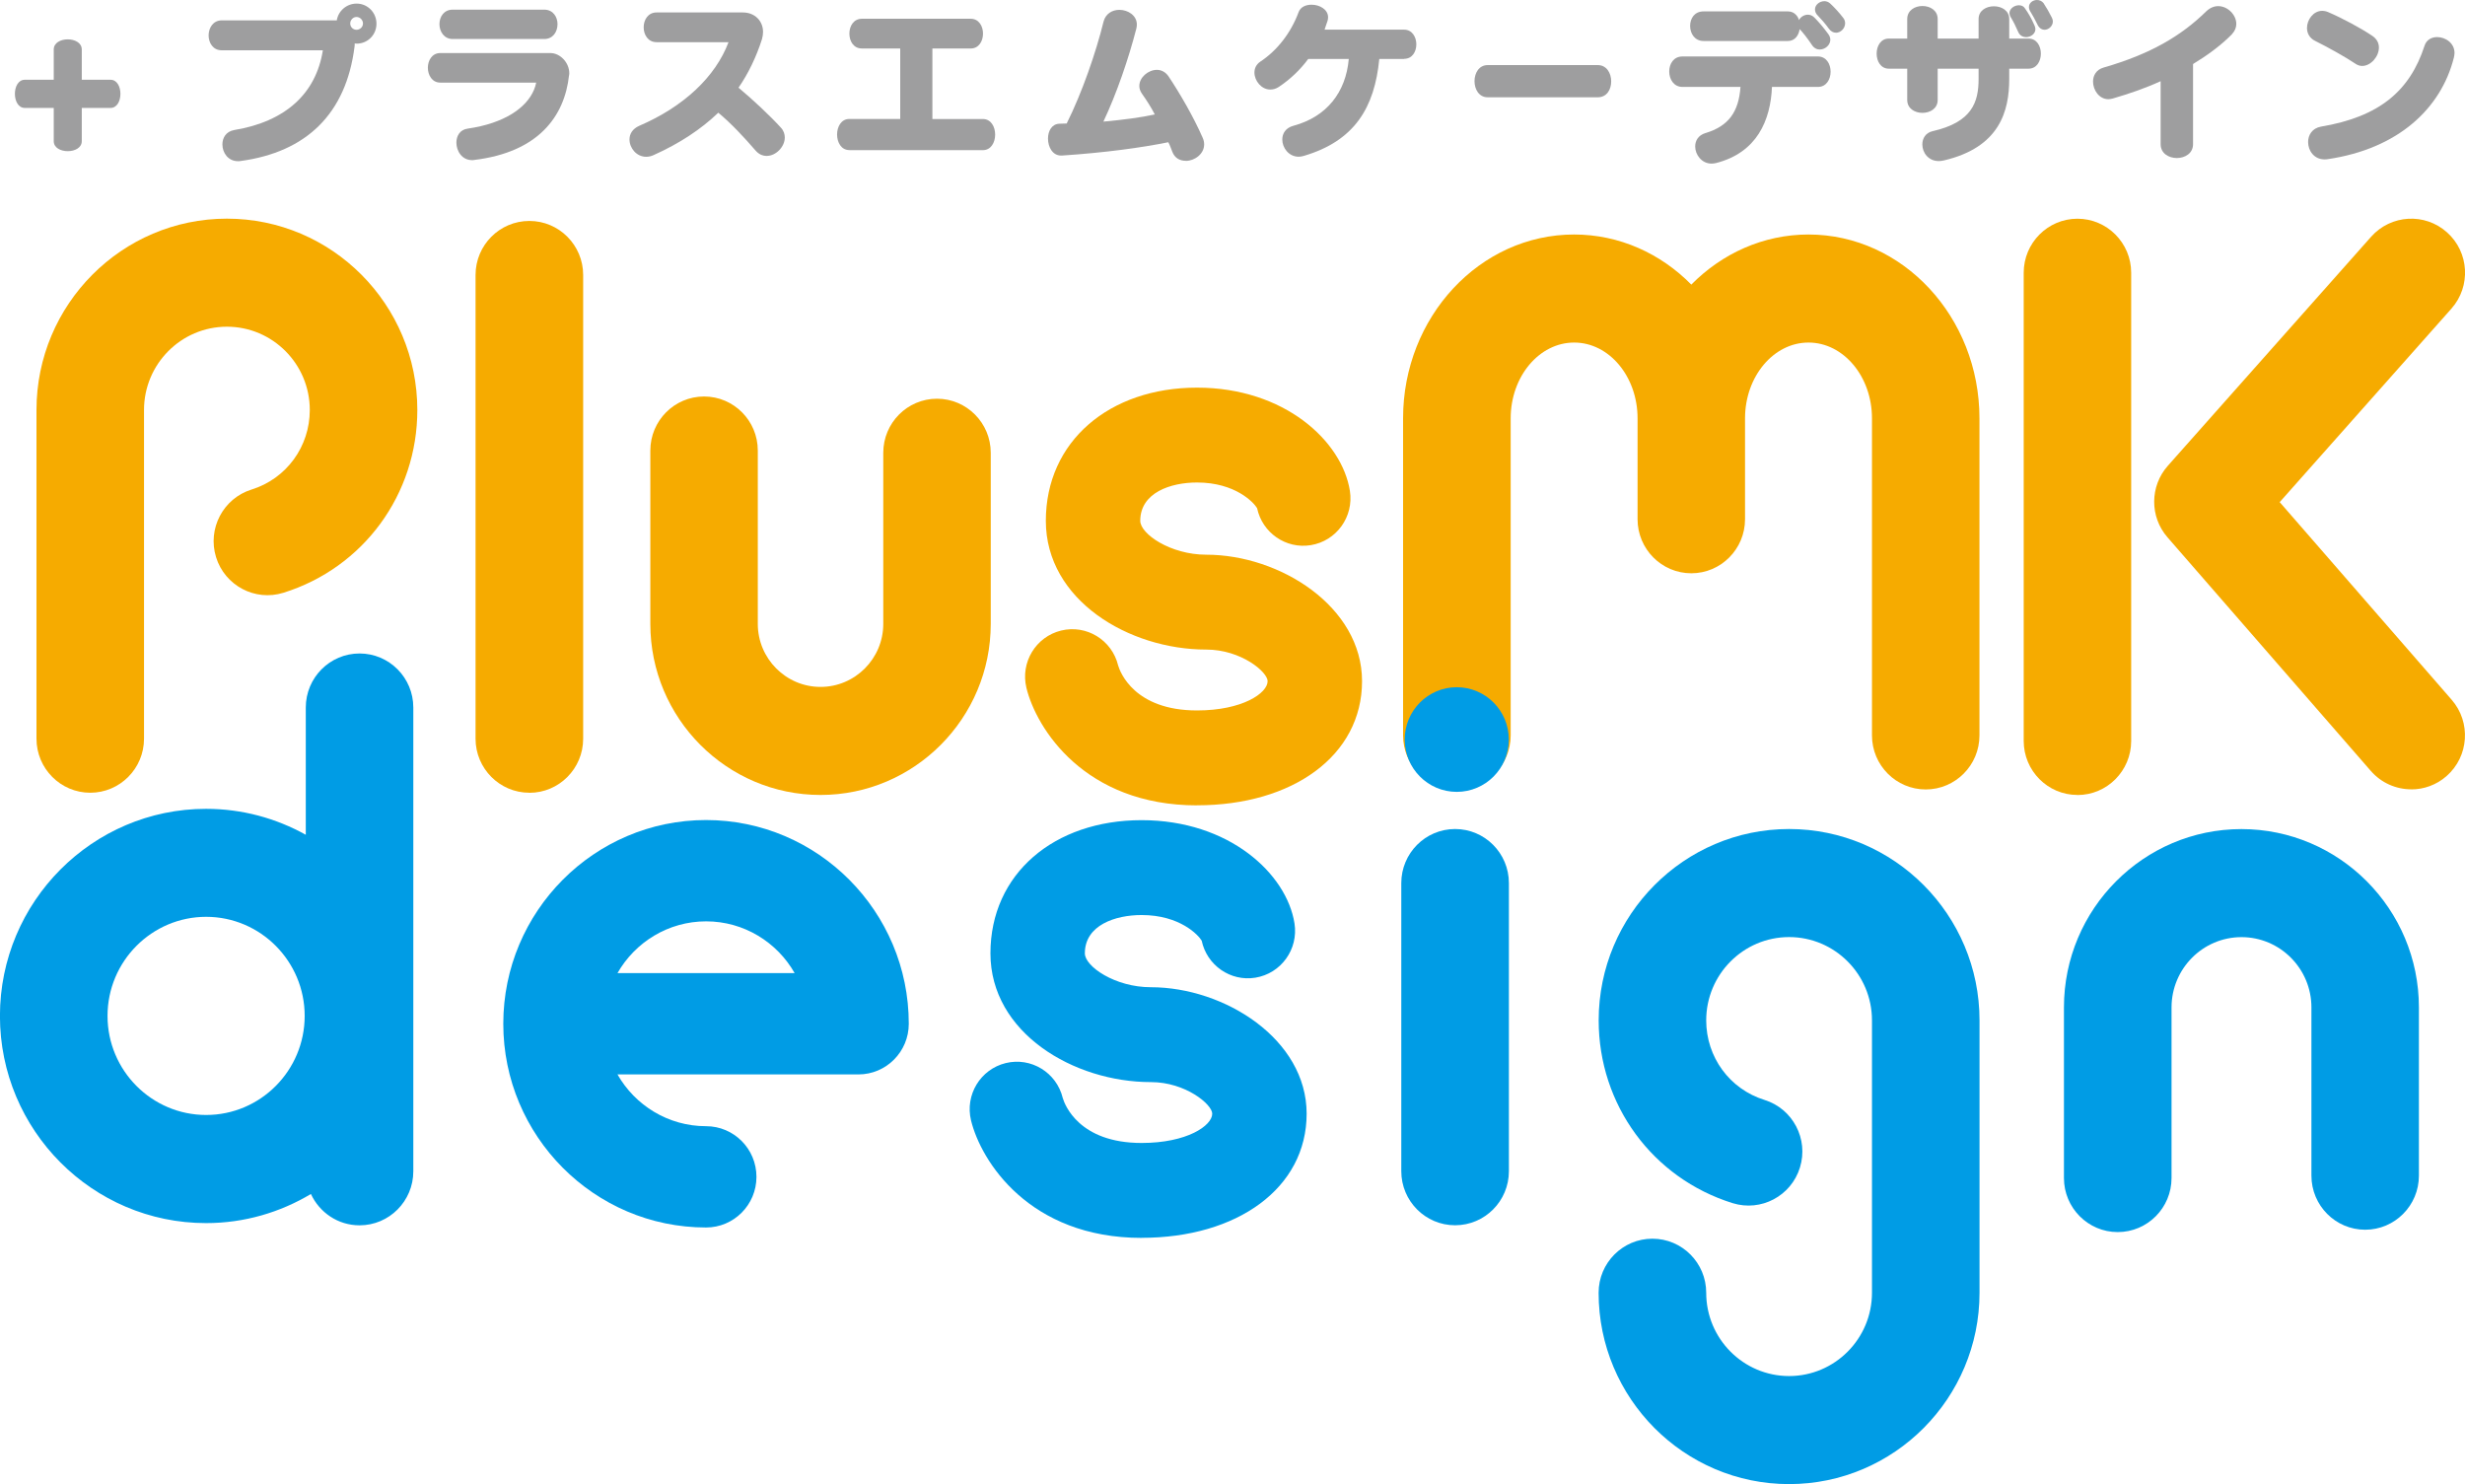
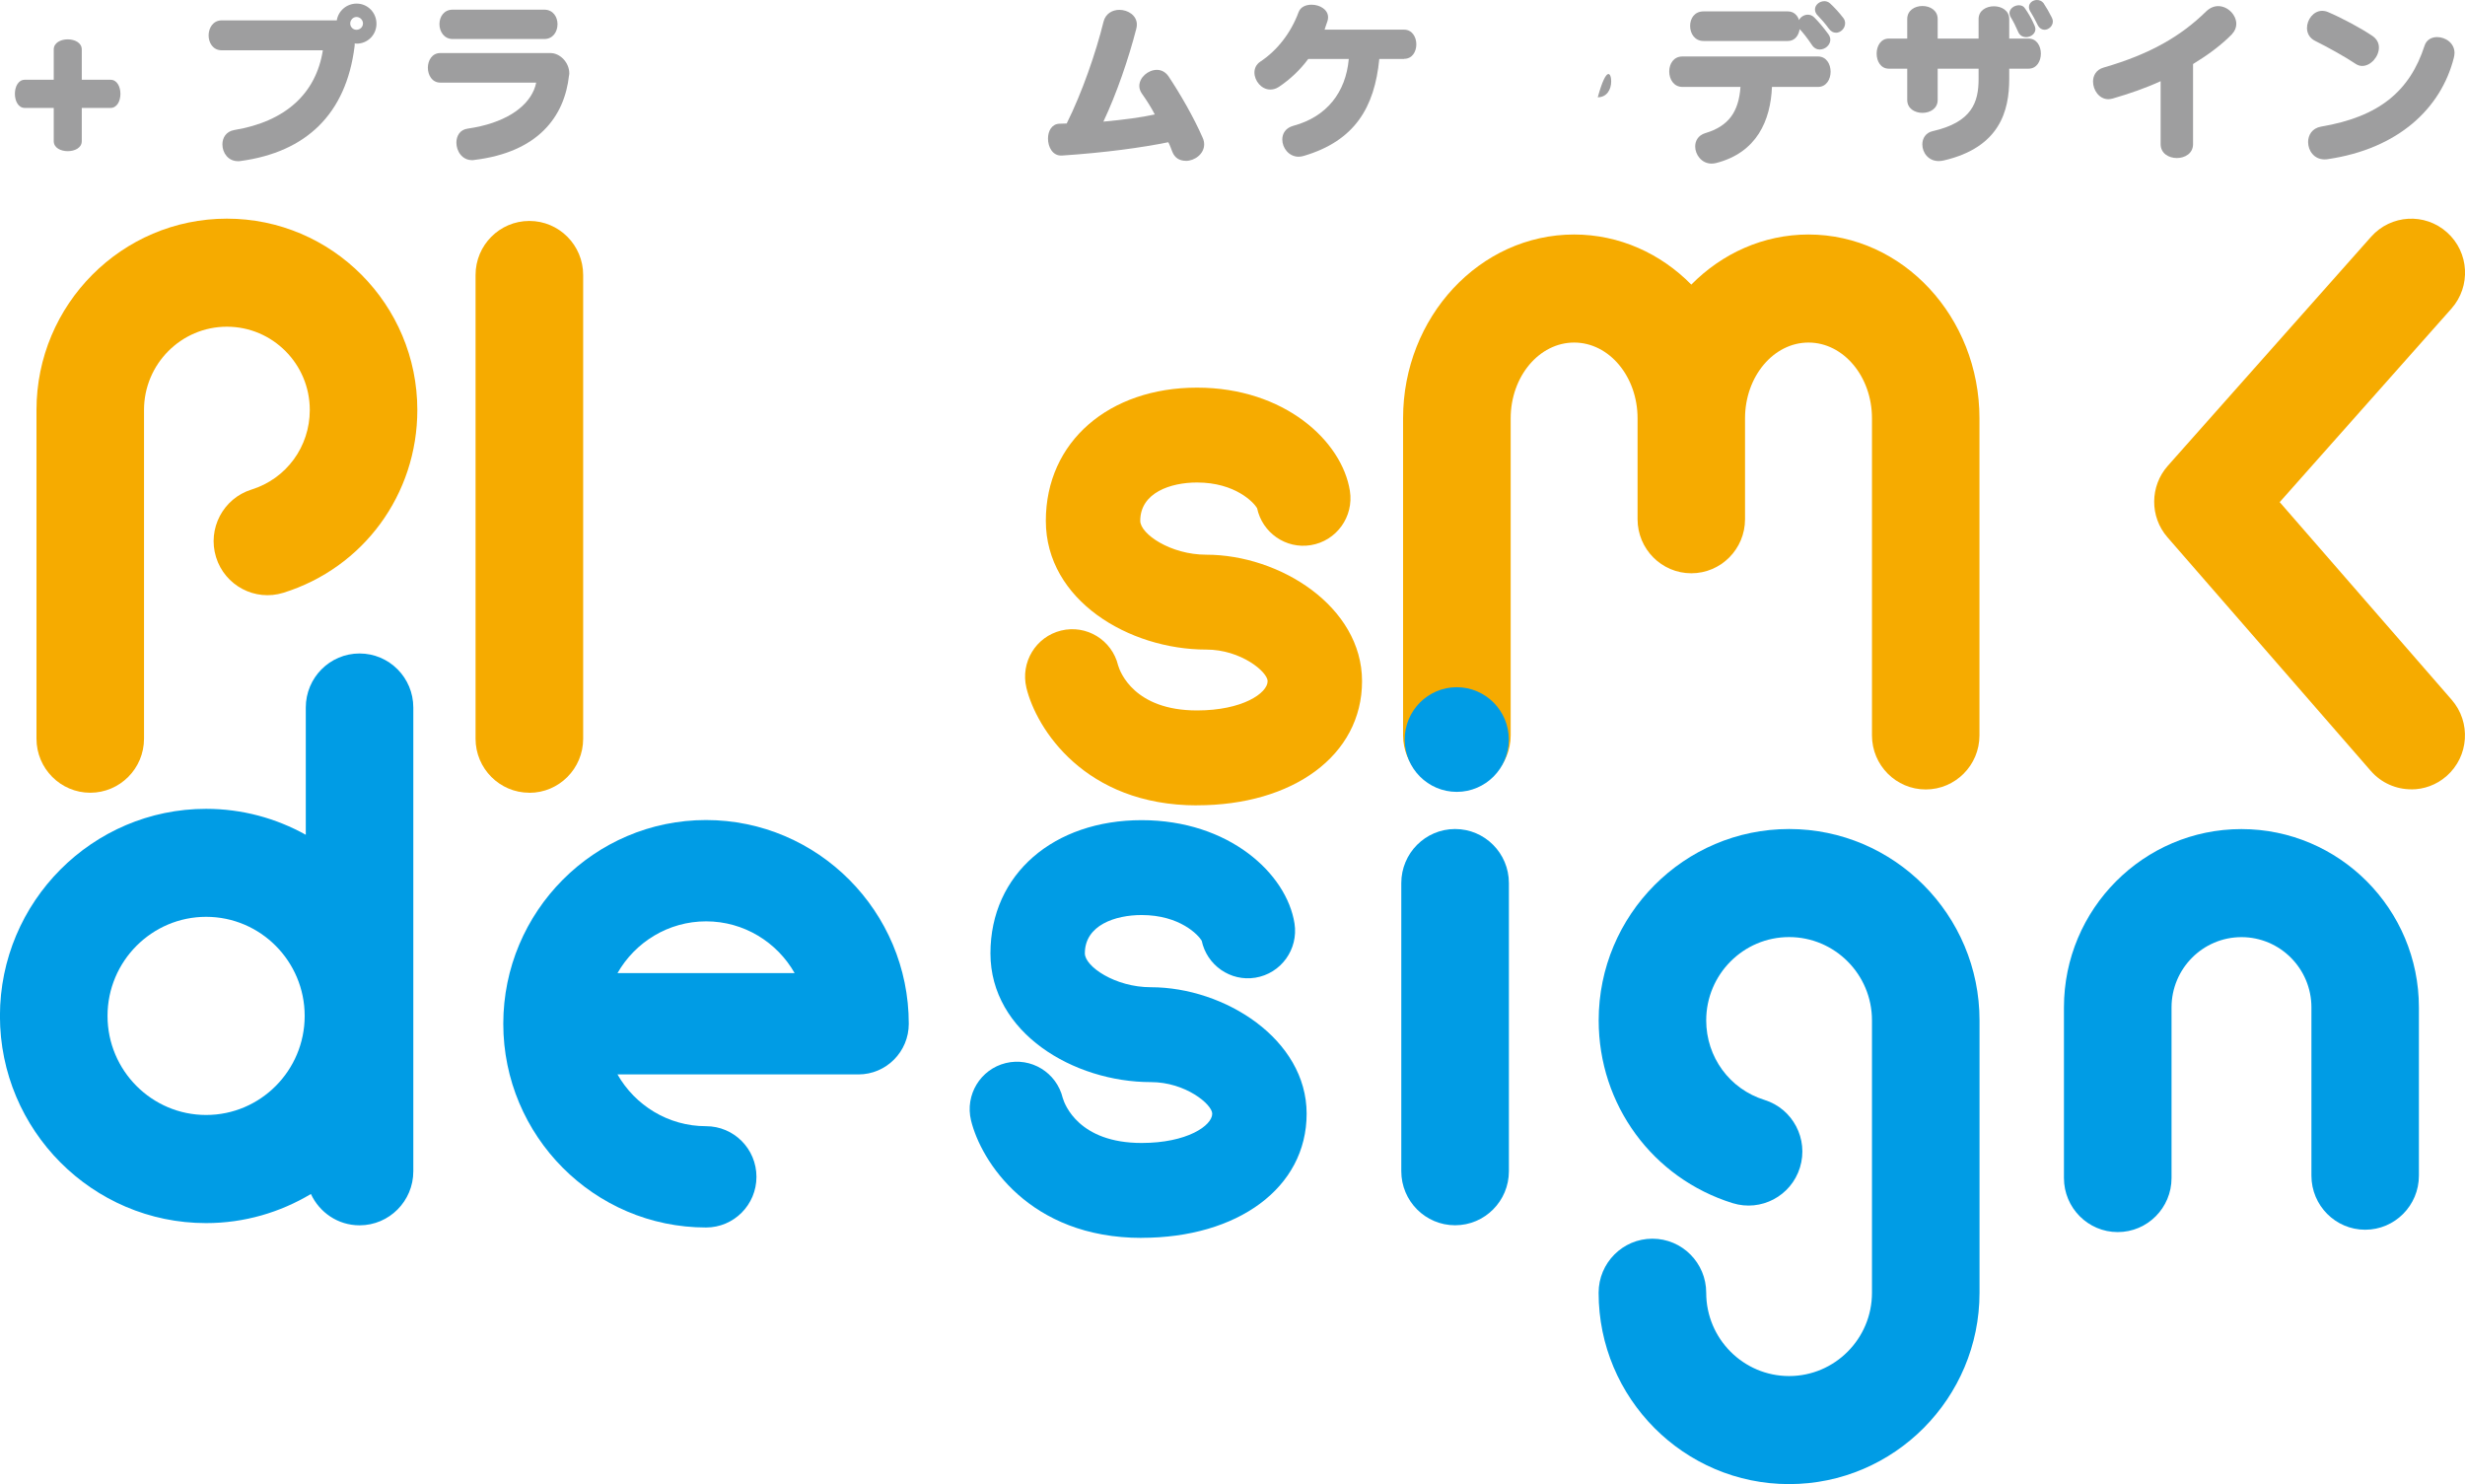
<svg xmlns="http://www.w3.org/2000/svg" width="196" height="118" viewBox="0 0 196 118" fill="none">
  <g clip-path="url(#clip0_1_7)">
    <path d="M7.178 63.03C4.817 63.03 2.901 61.105 2.901 58.732V32.598C2.901 24.209 9.692 17.385 18.042 17.385C26.391 17.385 33.183 24.209 33.183 32.598C33.183 39.304 28.9 45.148 22.53 47.132C20.281 47.831 17.88 46.566 17.179 44.301C16.479 42.036 17.743 39.629 19.997 38.925C22.77 38.063 24.632 35.518 24.632 32.598C24.632 28.945 21.678 25.976 18.042 25.976C14.406 25.976 11.451 28.945 11.451 32.598V58.732C11.451 61.105 9.535 63.03 7.174 63.03H7.178Z" fill="#F6AB00" />
    <path d="M142.252 118C133.902 118 127.111 111.176 127.111 102.787C127.111 100.413 129.027 98.488 131.389 98.488C133.75 98.488 135.666 100.413 135.666 102.787C135.666 106.44 138.621 109.409 142.257 109.409C145.893 109.409 148.847 106.44 148.847 102.787V81.128C148.847 77.475 145.893 74.506 142.257 74.506C138.621 74.506 135.666 77.475 135.666 81.128C135.666 84.048 137.528 86.593 140.302 87.455C142.556 88.159 143.82 90.562 143.119 92.831C142.418 95.096 140.022 96.362 137.768 95.662C131.398 93.678 127.116 87.839 127.116 81.128C127.116 72.739 133.907 65.915 142.257 65.915C150.606 65.915 157.398 72.739 157.398 81.128V102.787C157.398 111.176 150.606 118 142.257 118H142.252Z" fill="#009CE5" />
    <path d="M42.091 63.03C39.729 63.03 37.813 61.105 37.813 58.732V21.865C37.813 19.492 39.729 17.567 42.091 17.567C44.453 17.567 46.369 19.492 46.369 21.865V58.737C46.369 61.11 44.453 63.035 42.091 63.035V63.03Z" fill="#F6AB00" />
    <path d="M115.699 97.42C113.337 97.42 111.421 95.495 111.421 93.122V70.213C111.421 67.84 113.337 65.915 115.699 65.915C118.061 65.915 119.977 67.84 119.977 70.213V93.122C119.977 95.495 118.061 97.42 115.699 97.42Z" fill="#009CE5" />
-     <path d="M65.248 63.207C57.786 63.207 51.71 57.107 51.71 49.604V35.823C51.71 33.45 53.626 31.525 55.983 31.525C58.339 31.525 60.255 33.45 60.255 35.823V49.604C60.255 52.366 62.495 54.616 65.243 54.616C67.992 54.616 70.232 52.366 70.232 49.604V36C70.232 33.627 72.148 31.702 74.504 31.702C76.861 31.702 78.777 33.627 78.777 36V49.604C78.777 57.102 72.706 63.207 65.239 63.207H65.248Z" fill="#F6AB00" />
    <path d="M168.388 97.962C166.027 97.962 164.111 96.037 164.111 93.663V80.099C164.111 72.281 170.442 65.92 178.223 65.92C186.004 65.92 192.335 72.281 192.335 80.099V93.476C192.335 95.85 190.419 97.775 188.062 97.775C185.705 97.775 183.789 95.85 183.789 93.476V80.099C183.789 77.017 181.295 74.511 178.228 74.511C175.16 74.511 172.666 77.017 172.666 80.099V93.663C172.666 96.037 170.75 97.962 168.388 97.962Z" fill="#009CE5" />
    <path d="M90.777 98.424C81.835 98.424 77.993 92.314 77.209 89.08C76.719 87.056 77.954 85.018 79.968 84.525C81.982 84.033 84.01 85.274 84.501 87.297C84.657 87.834 85.794 90.877 90.772 90.877C94.389 90.877 96.388 89.498 96.388 88.548C96.388 87.819 94.276 86.037 91.507 86.037C85.373 86.037 78.753 82.123 78.753 75.801C78.753 69.48 83.81 65.211 90.772 65.211C97.735 65.211 102.307 69.47 102.929 73.418C103.253 75.476 101.861 77.406 99.813 77.736C97.833 78.056 95.962 76.746 95.55 74.792C95.295 74.354 93.825 72.754 90.772 72.754C88.69 72.754 86.26 73.551 86.26 75.801C86.26 76.84 88.661 78.494 91.507 78.494C97.368 78.494 103.895 82.625 103.895 88.548C103.895 94.471 98.377 98.419 90.772 98.419L90.777 98.424Z" fill="#009CE5" />
    <path d="M95.183 64.034C86.24 64.034 82.398 57.924 81.614 54.69C81.124 52.666 82.359 50.628 84.373 50.135C86.387 49.643 88.416 50.884 88.906 52.907C89.062 53.444 90.199 56.487 95.178 56.487C98.794 56.487 100.793 55.108 100.793 54.158C100.793 53.429 98.681 51.647 95.913 51.647C89.778 51.647 83.158 47.733 83.158 41.411C83.158 35.089 88.215 30.821 95.178 30.821C102.14 30.821 106.712 35.08 107.334 39.028C107.658 41.086 106.266 43.016 104.218 43.346C102.238 43.666 100.367 42.356 99.955 40.402C99.7 39.964 98.23 38.363 95.178 38.363C93.095 38.363 90.665 39.161 90.665 41.411C90.665 42.45 93.066 44.104 95.913 44.104C101.773 44.104 108.3 48.235 108.3 54.158C108.3 60.081 102.782 64.029 95.178 64.029L95.183 64.034Z" fill="#F6AB00" />
    <path d="M143.8 18.645C140.199 18.645 136.916 20.162 134.481 22.628C132.045 20.157 128.762 18.645 125.161 18.645C117.664 18.645 111.563 25.203 111.563 33.263V58.471C111.563 60.844 113.479 62.769 115.841 62.769C118.203 62.769 120.119 60.844 120.119 58.471V33.263C120.119 29.939 122.382 27.236 125.166 27.236C127.949 27.236 130.208 29.939 130.208 33.263V41.283C130.208 43.656 132.124 45.581 134.481 45.581C136.837 45.581 138.753 43.656 138.753 41.283V33.263C138.753 29.939 141.017 27.236 143.8 27.236C146.584 27.236 148.847 29.939 148.847 33.263V58.471C148.847 60.844 150.763 62.769 153.12 62.769C155.477 62.769 157.393 60.844 157.393 58.471V33.263C157.393 25.203 151.292 18.645 143.795 18.645H143.8Z" fill="#F6AB00" />
-     <path d="M165.184 63.207C162.822 63.207 160.911 61.282 160.911 58.909V21.688C160.911 19.315 162.827 17.39 165.184 17.39C167.541 17.39 169.457 19.315 169.457 21.688V58.914C169.457 61.287 167.541 63.212 165.184 63.212V63.207Z" fill="#F6AB00" />
    <path d="M28.591 51.957C26.23 51.957 24.314 53.882 24.314 56.255V66.373C21.962 65.063 19.262 64.31 16.386 64.31C7.35 64.31 -0.005 71.695 -0.005 80.779C-0.005 89.863 7.345 97.248 16.386 97.248C19.428 97.248 22.275 96.396 24.721 94.934C25.402 96.401 26.872 97.425 28.587 97.425C30.948 97.425 32.864 95.5 32.864 93.127V56.255C32.864 53.882 30.948 51.957 28.587 51.957H28.591ZM16.39 88.651C12.069 88.651 8.55 85.116 8.55 80.774C8.55 76.431 12.069 72.896 16.39 72.896C20.712 72.896 24.226 76.431 24.226 80.774C24.226 85.116 20.712 88.651 16.39 88.651Z" fill="#009CE5" />
    <path d="M56.139 97.597C47.251 97.597 40.018 90.33 40.018 81.399C40.018 72.468 47.251 65.201 56.139 65.201C65.028 65.201 72.26 72.468 72.26 81.399C72.26 83.625 70.467 85.427 68.252 85.427H49.098C50.495 87.883 53.131 89.543 56.139 89.543C58.354 89.543 60.148 91.344 60.148 93.57C60.148 95.795 58.354 97.597 56.139 97.597ZM49.098 77.372H63.185C61.789 74.915 59.153 73.256 56.144 73.256C53.136 73.256 50.499 74.915 49.098 77.372Z" fill="#009CE5" />
    <path d="M115.831 62.961C118.118 62.961 119.972 61.098 119.972 58.801C119.972 56.503 118.118 54.64 115.831 54.64C113.544 54.64 111.691 56.503 111.691 58.801C111.691 61.098 113.544 62.961 115.831 62.961Z" fill="#009CE5" />
    <path d="M191.727 62.759C190.537 62.759 189.351 62.262 188.508 61.292L172.343 42.721C170.922 41.091 170.937 38.649 172.372 37.034L188.537 18.822C190.11 17.055 192.81 16.897 194.574 18.478C196.338 20.058 196.49 22.771 194.917 24.543L181.266 39.924L194.942 55.64C196.495 57.427 196.314 60.14 194.54 61.7C193.731 62.414 192.727 62.764 191.727 62.764V62.759Z" fill="#F6AB00" />
    <path d="M6.502 8.582V11.225C6.502 12.284 4.273 12.284 4.273 11.225V8.582H1.975C0.921 8.582 0.921 6.341 1.975 6.341H4.273V3.934C4.273 2.861 6.502 2.861 6.502 3.934V6.341H8.786C9.839 6.341 9.839 8.582 8.786 8.582H6.502Z" fill="#9E9E9F" />
    <path d="M28.356 3.466C28.302 3.466 28.258 3.466 28.204 3.451C28.204 3.55 28.204 3.634 28.19 3.717C27.514 9.059 24.353 12.092 19.134 12.801C19.066 12.816 18.997 12.816 18.929 12.816C18.125 12.816 17.684 12.136 17.684 11.482C17.684 10.955 17.973 10.453 18.625 10.339C22.721 9.66 25.132 7.42 25.671 3.998H17.625C16.934 3.998 16.587 3.397 16.587 2.816C16.587 2.235 16.934 1.62 17.625 1.62H26.779C26.901 0.857 27.567 0.286 28.356 0.286C29.229 0.286 29.934 0.995 29.934 1.886C29.934 2.777 29.229 3.471 28.356 3.471V3.466ZM28.346 1.349C28.067 1.349 27.847 1.6 27.847 1.866C27.847 2.142 28.067 2.368 28.346 2.368C28.626 2.368 28.861 2.147 28.861 1.866C28.861 1.585 28.626 1.349 28.346 1.349Z" fill="#9E9E9F" />
    <path d="M45.247 5.982C44.889 9.281 42.782 12.102 37.715 12.717C37.661 12.732 37.603 12.732 37.534 12.732C36.73 12.732 36.289 12.008 36.289 11.339C36.289 10.812 36.564 10.31 37.191 10.226C40.082 9.807 41.841 8.596 42.454 7.154C42.537 6.972 42.591 6.765 42.635 6.568H35.006C34.354 6.568 34.021 5.967 34.021 5.386C34.021 4.805 34.354 4.219 35.006 4.219H43.772C44.521 4.219 45.266 4.958 45.266 5.834C45.266 5.879 45.252 5.933 45.252 5.987L45.247 5.982ZM43.277 3.102H35.995C35.304 3.102 34.942 2.501 34.942 1.92C34.942 1.339 35.29 0.768 35.995 0.768H43.277C43.982 0.768 44.33 1.354 44.33 1.92C44.33 2.521 43.973 3.102 43.277 3.102Z" fill="#9E9E9F" />
-     <path d="M60.966 12.397C60.647 12.397 60.329 12.274 60.05 11.939C59.207 10.964 58.168 9.837 57.114 8.961C55.742 10.28 54.027 11.408 51.979 12.328C51.773 12.427 51.563 12.466 51.381 12.466C50.607 12.466 50.053 11.772 50.053 11.088C50.053 10.654 50.289 10.241 50.828 10.004C54.385 8.473 56.894 6.095 57.928 3.353H52.209C50.837 3.353 50.837 0.99 52.209 0.99H59.065C60.035 0.99 60.672 1.684 60.672 2.536C60.672 2.733 60.642 2.91 60.589 3.107C60.148 4.5 59.496 5.859 58.722 6.972C59.844 7.902 61.24 9.212 62.098 10.157C62.318 10.393 62.401 10.674 62.401 10.935C62.401 11.674 61.696 12.397 60.961 12.397H60.966Z" fill="#9E9E9F" />
-     <path d="M67.537 11.934C66.233 11.934 66.233 9.458 67.537 9.458H71.579V3.855H68.531C67.865 3.855 67.537 3.269 67.537 2.673C67.537 2.078 67.87 1.492 68.531 1.492H77.185C78.488 1.492 78.488 3.855 77.185 3.855H74.137V9.463H78.15C79.454 9.463 79.454 11.939 78.15 11.939H67.532L67.537 11.934Z" fill="#9E9E9F" />
    <path d="M94.281 12.786C93.825 12.786 93.409 12.579 93.213 12.062C93.144 11.895 93.007 11.491 92.894 11.309C90.763 11.742 87.852 12.141 84.437 12.368H84.368C83.692 12.368 83.329 11.688 83.329 11.019C83.329 10.433 83.618 9.862 84.231 9.837C84.329 9.837 84.549 9.822 84.716 9.822H84.814C86.044 7.361 87.142 4.175 87.749 1.713C87.916 1.073 88.455 0.783 89.008 0.783C89.685 0.783 90.395 1.226 90.395 1.95C90.395 2.063 90.38 2.171 90.351 2.284C89.743 4.648 88.788 7.444 87.734 9.67C89.396 9.517 90.753 9.335 91.821 9.099C91.547 8.557 91.169 7.971 90.797 7.444C90.66 7.247 90.591 7.041 90.591 6.834C90.591 6.154 91.297 5.554 91.988 5.554C92.321 5.554 92.654 5.706 92.904 6.056C93.815 7.42 94.913 9.31 95.633 10.964C95.717 11.147 95.746 11.324 95.746 11.482C95.746 12.245 94.987 12.791 94.291 12.791L94.281 12.786Z" fill="#9E9E9F" />
    <path d="M111.651 4.687H109.672C109.299 8.542 107.722 11.196 103.679 12.392C103.527 12.437 103.39 12.461 103.263 12.461C102.474 12.461 101.959 11.752 101.959 11.097C101.959 10.61 102.224 10.167 102.846 9.999C105.477 9.291 107.011 7.356 107.246 4.687H104.022C103.385 5.549 102.596 6.302 101.68 6.913C101.445 7.065 101.224 7.119 101.004 7.119C100.298 7.119 99.744 6.425 99.744 5.77C99.744 5.435 99.882 5.13 100.2 4.909C101.557 4.018 102.65 2.6 103.248 0.985C103.4 0.551 103.831 0.374 104.287 0.374C104.924 0.374 105.6 0.748 105.6 1.374C105.6 1.472 105.585 1.571 105.556 1.664C105.487 1.886 105.389 2.122 105.321 2.358H111.647C112.284 2.358 112.617 2.944 112.617 3.525C112.617 4.106 112.298 4.677 111.647 4.677L111.651 4.687Z" fill="#9E9E9F" />
-     <path d="M127.042 7.735H118.291C116.894 7.735 116.894 5.175 118.291 5.175H127.042C127.748 5.175 128.111 5.815 128.111 6.469C128.111 7.124 127.763 7.735 127.042 7.735Z" fill="#9E9E9F" />
+     <path d="M127.042 7.735H118.291H127.042C127.748 5.175 128.111 5.815 128.111 6.469C128.111 7.124 127.763 7.735 127.042 7.735Z" fill="#9E9E9F" />
    <path d="M140.895 6.912C140.782 9.571 139.704 12.131 136.45 12.963C136.328 12.993 136.2 13.008 136.093 13.008C135.304 13.008 134.789 12.299 134.789 11.644C134.789 11.186 135.039 10.753 135.593 10.585C137.46 10.029 138.254 8.877 138.391 6.912H133.78C133.089 6.912 132.726 6.302 132.726 5.687C132.726 5.071 133.074 4.49 133.78 4.49H144.55C145.893 4.49 145.893 6.912 144.55 6.912H140.895ZM144.702 3.939C144.467 3.939 144.232 3.826 144.065 3.565C143.717 3.038 143.315 2.536 143.095 2.314C143.026 2.816 142.708 3.259 142.169 3.259H135.456C134.75 3.259 134.387 2.664 134.387 2.063C134.387 1.462 134.735 0.906 135.456 0.906H142.169C142.458 0.906 142.683 1.029 142.835 1.211C142.933 1.324 143.002 1.447 143.041 1.6C143.163 1.349 143.457 1.167 143.746 1.167C143.928 1.167 144.104 1.236 144.261 1.388C144.579 1.708 144.937 2.112 145.383 2.723C145.481 2.861 145.535 3.013 145.535 3.156C145.535 3.589 145.118 3.934 144.707 3.934L144.702 3.939ZM145.976 2.6C145.78 2.6 145.574 2.501 145.408 2.265C145.172 1.93 144.771 1.472 144.565 1.265C144.383 1.098 144.315 0.916 144.315 0.748C144.315 0.389 144.672 0.094 145.064 0.094C145.216 0.094 145.383 0.148 145.52 0.276C145.853 0.581 146.226 0.985 146.559 1.418C146.672 1.556 146.711 1.708 146.711 1.851C146.711 2.255 146.363 2.604 145.976 2.604V2.6Z" fill="#9E9E9F" />
    <path d="M159.76 5.455V6.277C159.76 8.783 159.039 11.718 154.541 12.761C154.404 12.791 154.262 12.806 154.154 12.806C153.321 12.806 152.851 12.126 152.851 11.486C152.851 10.999 153.115 10.556 153.669 10.428C156.795 9.719 157.324 8.134 157.324 6.282V5.46H154.071V7.951C154.071 9.315 151.65 9.315 151.65 7.951V5.46H150.185C148.896 5.46 148.896 3.067 150.185 3.067H151.65V1.511C151.65 0.133 154.071 0.133 154.071 1.511V3.067H157.324V1.511C157.324 0.162 159.76 0.162 159.76 1.511V3.067H161.298C162.602 3.067 162.602 5.46 161.298 5.46H159.76V5.455ZM161.092 2.949C160.843 2.949 160.593 2.826 160.47 2.531C160.25 2.043 160.137 1.792 159.863 1.334C159.809 1.236 159.779 1.137 159.779 1.044C159.779 0.684 160.166 0.418 160.529 0.418C160.725 0.418 160.901 0.487 161.014 0.67C161.249 1.004 161.514 1.423 161.773 2.033C161.818 2.132 161.842 2.23 161.842 2.314C161.842 2.688 161.47 2.954 161.092 2.954V2.949ZM162.558 2.363C162.352 2.363 162.131 2.24 161.989 1.92C161.822 1.585 161.602 1.167 161.465 0.96C161.367 0.822 161.328 0.679 161.328 0.556C161.328 0.222 161.646 0 161.965 0C162.146 0 162.337 0.069 162.479 0.236C162.714 0.586 162.935 0.975 163.146 1.393C163.199 1.507 163.229 1.6 163.229 1.699C163.229 2.073 162.896 2.368 162.562 2.368L162.558 2.363Z" fill="#9E9E9F" />
    <path d="M177.478 2.713C176.591 3.619 175.513 4.397 174.376 5.091V11.462C174.376 12.934 171.799 12.934 171.799 11.462V6.455C170.623 6.996 169.334 7.444 167.992 7.833C167.869 7.863 167.756 7.887 167.644 7.887C166.909 7.887 166.424 7.164 166.424 6.484C166.424 6.012 166.673 5.539 167.266 5.371C170.99 4.298 173.431 2.856 175.42 0.906C175.724 0.615 176.057 0.487 176.375 0.487C177.135 0.487 177.816 1.182 177.816 1.905C177.816 2.186 177.703 2.462 177.473 2.713H177.478Z" fill="#9E9E9F" />
    <path d="M187.827 5.243C187.646 5.243 187.469 5.189 187.303 5.076C186.499 4.534 185.102 3.757 184.088 3.254C183.632 3.033 183.436 2.629 183.436 2.225C183.436 1.556 183.951 0.862 184.642 0.862C184.794 0.862 184.946 0.891 185.112 0.96C186.22 1.433 187.729 2.24 188.63 2.851C189.003 3.102 189.155 3.437 189.155 3.781C189.155 4.505 188.503 5.243 187.827 5.243ZM195.113 4.589C194.104 8.596 190.713 11.836 185.063 12.658C184.98 12.673 184.897 12.673 184.828 12.673C184 12.673 183.525 11.979 183.525 11.294C183.525 10.738 183.843 10.196 184.549 10.068C189.16 9.291 191.61 7.257 192.786 3.629C192.938 3.156 193.354 2.949 193.78 2.949C194.447 2.949 195.167 3.422 195.167 4.214C195.167 4.338 195.138 4.466 195.113 4.589Z" fill="#9E9E9F" />
  </g>
  <defs>
    <clipPath id="clip0_1_7">
      <rect width="196" height="118" fill="white" />
    </clipPath>
  </defs>
</svg>